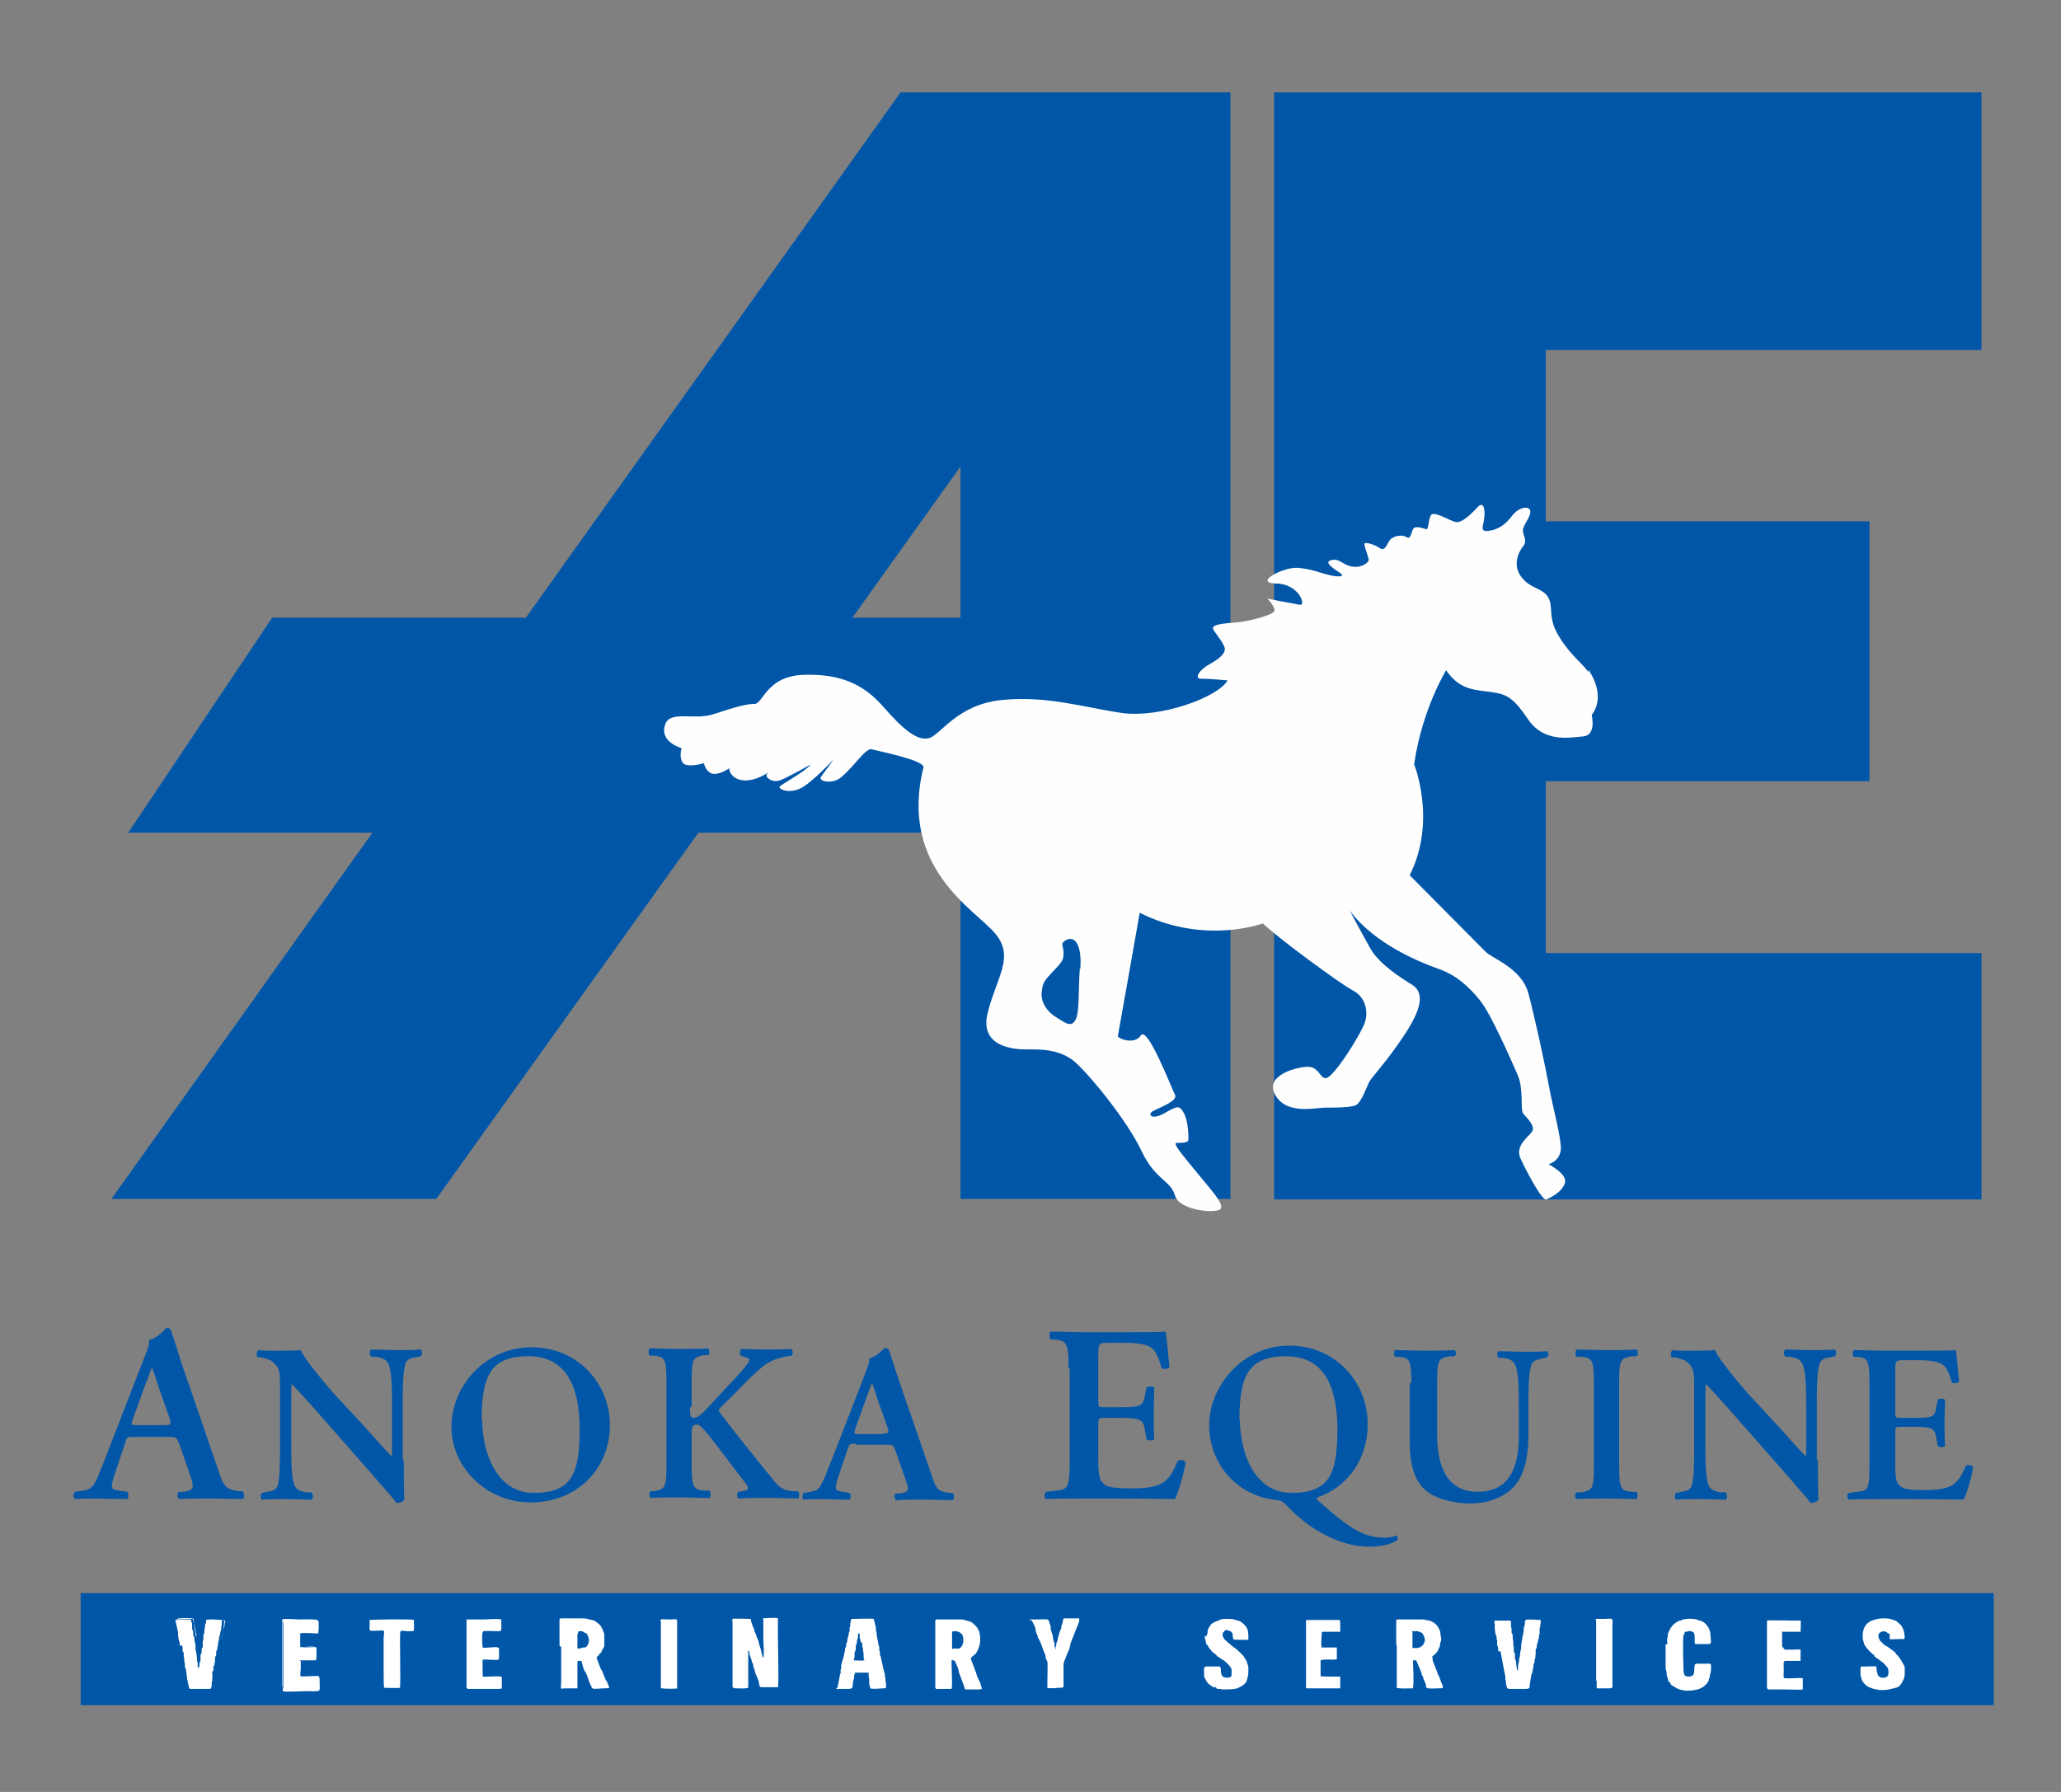
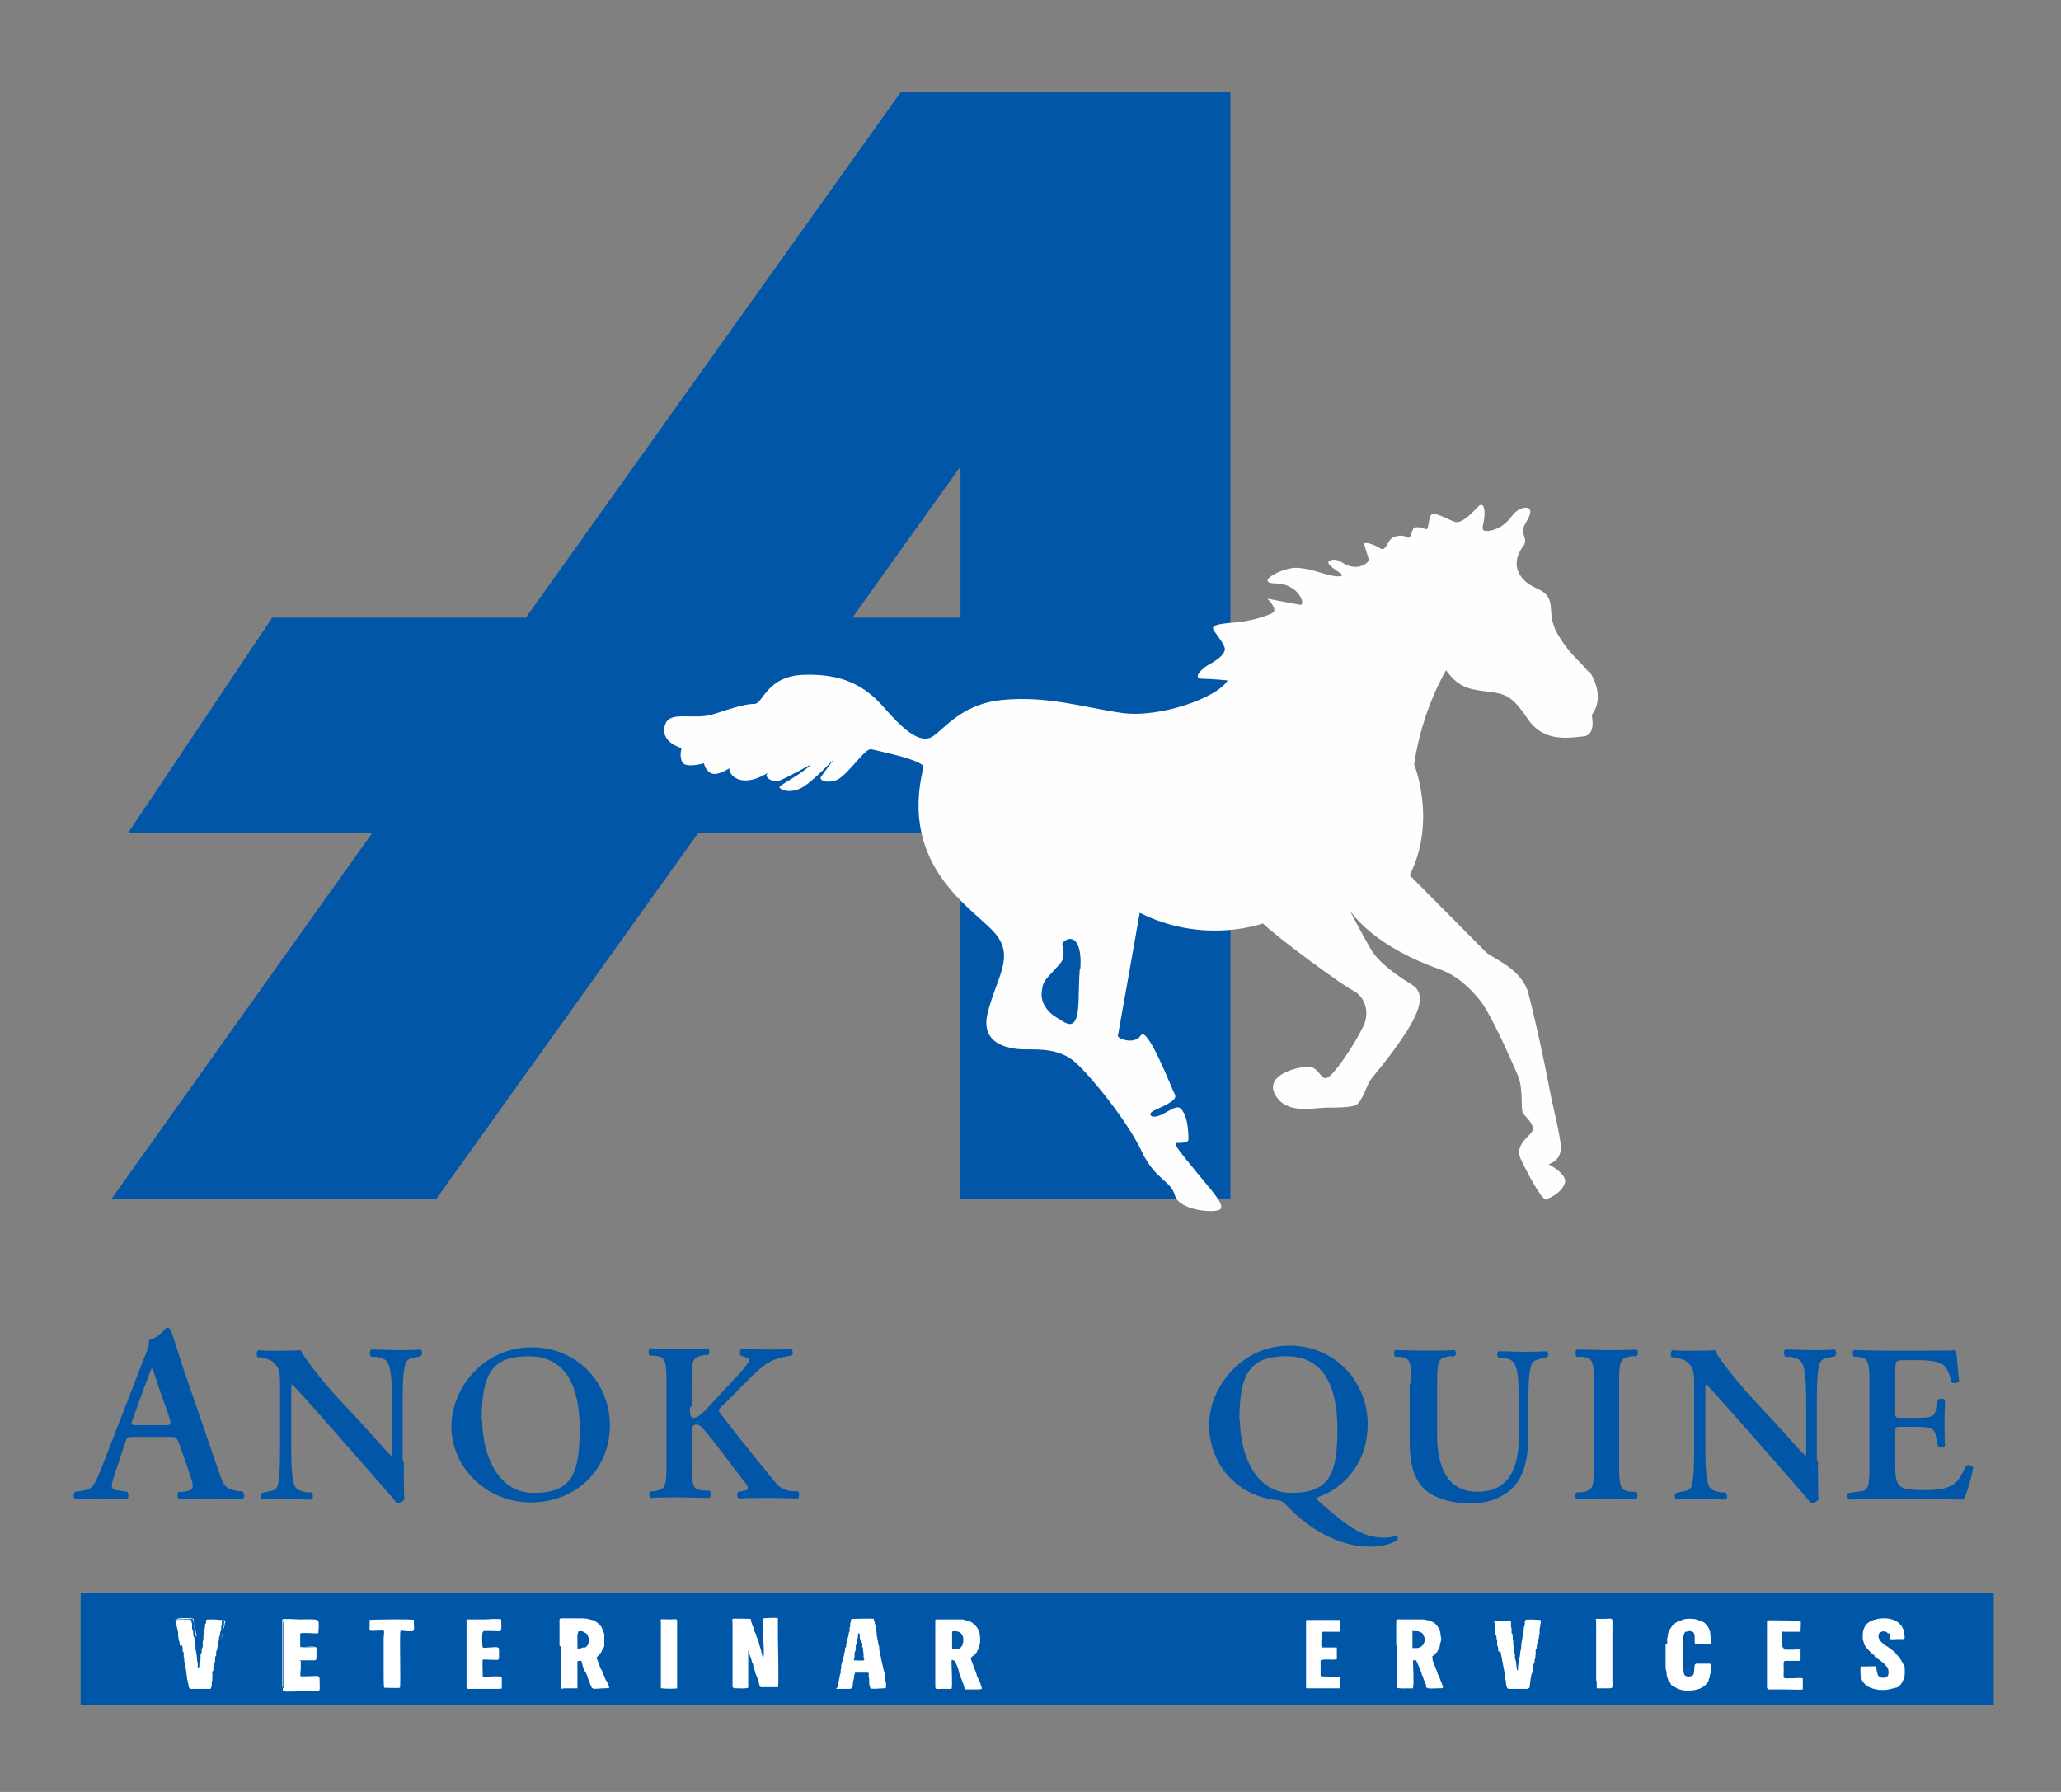
<svg xmlns="http://www.w3.org/2000/svg" id="Layer_1" version="1.1" viewBox="0 0 368 320">
  <rect x="0" y="0" width="368" height="320" fill="#808080" stroke="none" />
  <defs>
    <style>
      .st0 {
        fill: #fff;
        fill-rule: evenodd;
      }

      .st1 {
        fill: #fefefe;
      }

      .st2 {
        fill: #0156a8;
      }

      .st3 {
        fill: #0057a8;
      }
    </style>
  </defs>
  <g>
    <g>
      <path class="st2" d="M160.8,16.5l-66.9,93.8h-45.3l-25.7,38.4h43.6l-46.6,65.4h58l46.8-65.4h46.8v65.4h48.2V16.5h-58.8ZM152.2,110.3l19.3-27v27h-19.3Z" />
-       <polygon class="st2" points="353.8 62.5 353.8 16.5 227.5 16.5 227.5 214.2 353.8 214.2 353.8 170.2 276 170.2 276 139.5 333.8 139.5 333.8 93.1 276 93.1 276 62.5 353.8 62.5" />
    </g>
    <g>
      <path class="st2" d="M23.8,256.6c-1.2,0-1.1,0-1.5,1.2l-1.8,5.4c-.9,2.7-.7,2.8.9,3l1.3.2c.3.3.3,1.1,0,1.3-1.4,0-2.9,0-4.8-.1-1.5,0-2.9,0-4.5.1-.3-.2-.4-.9,0-1.3l1.4-.2c1.3-.2,1.8-.6,2.5-2.1.5-1.2,1.3-3.1,2.2-5.5l6.2-16c.6-1.4,1-2.5.9-3.3,1.6-.3,3.1-2.2,3.1-2.2.4,0,.6.1.8.4.7,2,1.3,4.1,2,6.2l6.5,18.9c1,3,1.3,3.3,3.6,3.7h.7c.4.5.4,1.2,0,1.4-1.8,0-3.5-.1-5.8-.1s-3.9,0-5.5.1c-.4-.2-.4-1-.1-1.3h1c1.6-.3,1.8-.6,1.2-2.5l-2.1-6.1c-.5-1.2-.6-1.2-1.8-1.2h-6ZM29.2,254.5c1.3,0,1.4,0,1.1-1.2l-1.9-5.4c-.8-2.4-1-3.2-1.3-3.6h0c-.2.3-.5,1.4-1.4,3.6l-1.9,5.3c-.5,1.3-.4,1.3.7,1.3h4.7Z" />
      <path class="st2" d="M72.1,260.8c0,1.2,0,6.1.1,7-.3.4-.9.6-1.4.6-.6-.8-1.8-2.2-4.7-5.5l-9.4-10.7c-2.6-2.9-3.9-4.4-4.6-5-.1,0-.1.4-.1,2.6v7.8c0,3,0,6.7.7,7.9.4.6,1,.8,2,1h.9c.4.4.3,1.2,0,1.3-1.5,0-3-.1-4.6-.1s-2.8,0-4.2.1c-.3-.2-.4-.9,0-1.2l.9-.2c.8-.1,1.5-.3,1.8-.9.5-1.2.5-4.7.5-7.9v-9.5c0-3.1,0-3.8-1.3-4.9-.4-.4-1.6-.7-2.1-.8h-.6c-.3-.4-.2-1.2.2-1.3,1.5.2,3.7.1,4.7.1s1.8,0,2.8-.1c.7,1.7,5,6.8,6.4,8.3l4,4.3c1.7,1.8,5.4,6.1,5.8,6.3.1-.1.1-.3.1-1v-7.8c0-3,0-6.7-.8-7.9-.4-.6-1-.8-2-1h-.9c-.4-.4-.3-1.2,0-1.3,1.6,0,3,.1,4.6.1s2.8,0,4.2-.1c.3.2.4.9,0,1.2l-.9.2c-.8.1-1.4.3-1.7.9-.6,1.2-.6,4.7-.6,7.9v9.6Z" />
      <path class="st2" d="M108.9,254.5c0,7.9-6,13.8-14.1,13.8s-14.2-6.4-14.2-13.5,5.9-14.2,14.3-14.2,14,6.6,14,13.9ZM86.1,253.6c0,5.5,2.4,13,9.2,13s8.2-3.4,8.2-11.4-2.7-13-9.1-13-8.4,2.9-8.4,11.4Z" />
      <path class="st2" d="M123.2,251.4c0,1.1,0,1.8.7,1.8s1.7-.9,3-2.4l4.1-4.4c.5-.5,1.7-1.8,2.2-2.5.7-.9.8-1.2.3-1.4l-1.2-.4c-.3-.3-.2-.8,0-1.2,1.7,0,3,.1,4.5.1s3,0,4.4-.1c.4.1.5,1,.1,1.2-3.7.5-4.8,1.5-7.6,4.2-1.7,1.7-3.3,3.4-4.9,4.9-.5.5-.6.7-.1,1.3,3.2,4.2,7,8.9,9.8,12.3.8,1,1.8,1.4,3,1.5h1c.3.3.2,1.2,0,1.3-1.4,0-3-.1-5.1-.1s-3.8,0-5.5.1c-.4-.2-.4-1,0-1.2l1.1-.2c.6-.1.7-.5.3-1.1-1.7-2.1-6.4-8.6-7.9-10.1-.3-.3-.6-.6-1-.6-1,0-.9,1-.9,2.1v5.1c0,4.2.4,4.4,2.2,4.6h1c.3.3.2,1.1,0,1.3-1.9,0-3.7-.1-5.4-.1s-3.6,0-5.1.1c-.3-.2-.4-1,0-1.2h.6c1.9-.4,2.2-.5,2.2-4.7v-14.9c0-4.2-.4-4.4-2.2-4.6h-.8c-.3-.4-.2-1.1,0-1.3,1.6,0,3.4.1,5.3.1s3.6,0,5.1-.1c.3.2.4,1,0,1.2h-.7c-1.9.4-2.2.5-2.2,4.7v4.4Z" />
-       <path class="st2" d="M152.7,257.8c-1,0-1,0-1.4,1.1l-1.6,4.8c-.8,2.4-.6,2.5.8,2.7l1.2.2c.3.3.2,1,0,1.2-1.3,0-2.6,0-4.2-.1-1.3,0-2.6,0-4,.1-.3-.2-.3-.8,0-1.2l1.2-.2c1.2-.2,1.6-.5,2.2-1.8.5-1,1.1-2.7,2-4.9l5.5-14.2c.5-1.3.9-2.2.8-2.9,1.4-.3,2.7-1.9,2.8-1.9.3,0,.5.1.7.3.6,1.8,1.2,3.7,1.8,5.5l5.8,16.8c.9,2.7,1.1,3,3.2,3.3h.6c.3.4.3,1.1,0,1.3-1.6,0-3.1-.1-5.2-.1s-3.5,0-4.9.1c-.3-.2-.4-.9-.1-1.2h.9c1.4-.3,1.6-.5,1-2.2l-1.9-5.4c-.4-1.1-.5-1.1-1.6-1.1h-5.3ZM157.5,256c1.1,0,1.3,0,1-1l-1.7-4.8c-.7-2.1-.9-2.9-1.1-3.2h0c-.2.3-.5,1.3-1.2,3.2l-1.7,4.7c-.4,1.2-.3,1.2.6,1.2h4.2Z" />
-       <path class="st2" d="M190.8,244.4c0-4.8-.4-4.9-2.5-5.2h-.7c-.3-.4-.3-1.2,0-1.4,1.7,0,3.8.1,5.8.1h8.6c2.9,0,5.5,0,6.1-.1.2.8.5,4.3.7,6.3-.2.4-1.1.5-1.4.2-.7-2.6-1.4-3.7-2.8-4.1-1-.3-2.4-.4-3.6-.4h-3c-1.9,0-1.9,0-1.9,2.7v7.6c0,1.2,0,1.2,1.1,1.2h2.2c3.9,0,4.7,0,5-2l.3-1.5c.4-.3,1.2-.3,1.4,0,0,1.2-.1,2.8-.1,4.5s0,3.3.1,4.7c-.2.3-1.1.3-1.4,0l-.3-1.8c-.3-1.9-1.1-2-5-2h-2.2c-1,0-1.1,0-1.1,1.2v5.7c0,2.3,0,3.9.8,4.7.5.6,1.3,1,5.1,1,5.7,0,6.7-1.2,8.3-4.9.4-.3,1.2-.2,1.4.3-.3,1.9-1.3,5.3-1.9,6.5-2,0-5.8-.1-11.1-.1h-5.1c-2,0-4.7,0-6.8.1-.4-.2-.4-1,0-1.3l1.7-.2c2.1-.2,2.5-.4,2.5-5.1v-16.7Z" />
      <path class="st2" d="M244.2,254.5c0,6.2-3.8,11.2-9,12.9-.2.2,0,.5.4.8,2.3,2,5.8,5.2,8.8,6,1,.3,1.9.4,2.9.4s1.5-.2,2-.4c.2.1.4.6.2.8-1.2.9-3.3,1.2-5,1.2-5.4,0-10.9-3.2-14.8-7.4-.7-.7-1-.8-1.5-.9-7.3-.6-12.3-6.5-12.3-13.4s5.9-14.2,14.3-14.2,14,6.7,14,13.9ZM221.4,253.6c0,5.5,2.4,13,9.2,13s8.2-3.4,8.2-11.4-2.7-13-9.1-13-8.4,2.9-8.4,11.4Z" />
      <path class="st2" d="M252,246.9c0-4.2-.4-4.4-2.2-4.6h-.7c-.3-.4-.2-1.1,0-1.2,1.6,0,3.4.1,5.2.1s3.6,0,5.4-.1c.3.2.4.8,0,1.1h-.9c-1.9.4-2.2.5-2.2,4.8v9.2c0,5.5,1.7,10.2,7.2,10.2s7.4-4,7.4-10v-5c0-3,0-6.7-.8-7.9-.4-.6-1-.9-2-1h-.8c-.4-.4-.3-1.1,0-1.2,1.4,0,2.9.1,4.4.1s2.8,0,4.2-.1c.3.2.4.8,0,1.1l-.9.2c-.8.2-1.5.3-1.8,1-.6,1.2-.6,4.7-.6,7.9v4.8c0,3.6-.6,7-2.6,9.2-2.1,2.2-5.1,3-7.8,3s-6.4-.8-8.2-2.6c-1.8-1.7-2.6-4.5-2.6-8.6v-10.2Z" />
      <path class="st2" d="M289.1,261.8c0,4.2.4,4.4,2.2,4.6h.9c.3.4.2,1.1,0,1.3-1.8,0-3.6-.1-5.3-.1s-3.6,0-5.4.1c-.3-.2-.4-.9,0-1.2h.9c1.9-.4,2.2-.5,2.2-4.7v-14.9c0-4.2-.4-4.4-2.2-4.6h-.9c-.3-.4-.2-1.1,0-1.3,1.8,0,3.6.1,5.4.1s3.6,0,5.3-.1c.3.2.4.9,0,1.2h-.9c-1.9.4-2.2.5-2.2,4.7v14.9Z" />
      <path class="st2" d="M324.6,260.8c0,1.2,0,6.1.1,7-.3.4-.9.6-1.4.6-.6-.8-1.8-2.2-4.7-5.5l-9.4-10.7c-2.6-2.9-3.9-4.4-4.6-5-.1,0-.1.4-.1,2.6v7.8c0,3,0,6.7.7,7.9.4.6,1,.8,2,1h.9c.4.4.3,1.2,0,1.3-1.5,0-3-.1-4.6-.1s-2.8,0-4.2.1c-.3-.2-.4-.9,0-1.2l.9-.2c.8-.1,1.5-.3,1.8-.9.5-1.2.5-4.7.5-7.9v-9.5c0-3.1,0-3.8-1.3-4.9-.4-.4-1.6-.7-2.1-.8h-.6c-.3-.4-.2-1.2.2-1.3,1.5.2,3.7.1,4.7.1s1.8,0,2.8-.1c.7,1.7,5,6.8,6.4,8.3l4,4.3c1.7,1.8,5.4,6.1,5.8,6.3.1-.1.1-.3.1-1v-7.8c0-3,0-6.7-.8-7.9-.4-.6-1-.8-2-1h-.9c-.4-.4-.3-1.2,0-1.3,1.6,0,3,.1,4.6.1s2.8,0,4.2-.1c.3.2.4.9,0,1.2l-.9.2c-.8.1-1.4.3-1.7.9-.6,1.2-.6,4.7-.6,7.9v9.6Z" />
      <path class="st2" d="M333.8,246.9c0-4.2-.4-4.4-2.2-4.6h-.6c-.3-.4-.2-1.1,0-1.2,1.5,0,3.4.1,5.2.1h7.6c2.6,0,4.9,0,5.4-.1.2.7.4,3.8.6,5.6-.2.3-1,.4-1.3.2-.6-2.3-1.2-3.3-2.5-3.6-.9-.3-2.1-.4-3.2-.4h-2.7c-1.7,0-1.7,0-1.7,2.4v6.8c0,1,0,1.1,1,1.1h1.9c3.5,0,4.2,0,4.4-1.8l.3-1.4c.3-.3,1.1-.3,1.3,0,0,1.1-.1,2.5-.1,4s0,2.9.1,4.2c-.2.3-1,.3-1.3,0l-.3-1.6c-.3-1.7-1-1.8-4.4-1.8h-1.9c-.9,0-1,0-1,1.1v5.1c0,2,0,3.5.7,4.2.5.6,1.2.9,4.5.9,5.1,0,6-1.1,7.4-4.3.4-.3,1-.2,1.3.2-.2,1.7-1.1,4.7-1.7,5.8-1.8,0-5.2-.1-9.9-.1h-4.6c-1.8,0-4.2,0-6,.1-.3-.2-.4-.9,0-1.2l1.5-.2c1.9-.2,2.2-.3,2.2-4.6v-14.9Z" />
    </g>
    <rect class="st3" x="14.4" y="284.5" width="341.6" height="20" />
  </g>
  <g>
    <path class="st0" d="M136.3,289.3c0,1.2,0,2.4,0,3.5,0,.6.2,2.8,0,3.2,0,.1,0,0,0,.1l-.2-.4c0-.2,0-.3-.1-.5-.1-.2,0-.2-.1-.4-.1-.3.1.2,0,0-.1-.3,0-.2-.1-.4l-.3-.9c0-.2,0-.3-.1-.5-.2-.6-.3-.5-.4-1.1l-.3-.6c0-.2,0-.3-.1-.5,0-.1-.2-.3-.2-.4l-.3-.9c0-.2,0-.3-.1-.4-.4,0-3-.1-3.2,0-.1.1,0,.4,0,.7,0,3.8,0,7.7,0,11.5.3.2.2.2.6.2.8,0,1.6.1,2.2-.1v-5.1c0-.3,0-.5,0-.8,0-.2,0-.6,0-.7.2,0,.2,0,.2.2,0,.2,0,0,0,.3l.4,1.2c0,.3.2.5.3.8,0,.1,0,.2,0,.3l.3.8c0,.2,0,0,0,.2,0,0,0,0,0,0l.7,1.7c0,.1,0,.2,0,.3,0,.2,0,0,.1.2,0,.3,0,.4.3.5.3,0,2.8,0,3,0,.2-.2,0-7.9,0-9.2v-2.4c0-.1,0-.6,0-.7-.4-.2-2.2,0-2.7,0h0Z" />
    <path class="st0" d="M103.2,291.8c0-.4,0-.5.3-.5.7,0,.4,0,.8.2.7.3.6.5.8,1,.2.5-.1,1.5-.6,1.7-.2,0-.2,0-.4,0-.1,0-.2.2-1,.2v-2.7ZM100.2,294.1v6.3c0,.3-.1,1,0,1.1.2.2.1,0,.7,0,.6,0,1.7,0,2.2,0,0-1,0-3.3,0-4.5,0-.5,0-.4.7-.4.1.2.1.4.2.7.1.4.2.8.4,1.1l.2.3c.1.2.2.5.3.7,0,.1,0,0,0,.1l.5,1.3c0,.2,0,0,.2.3,0,.2,0,.3.2.4.2.2,1.5,0,1.9,0s.8,0,1.1-.1c0-.2-.3-.7-.4-1,0-.2,0-.1-.2-.3-.2-.4-.5-1.3-.7-1.7,0-.1-.1-.2-.2-.3l-.8-2.1c.1-.1.1-.1.3-.3h0c.3-.2,0,0,.2-.3.2-.2.3-.2.4-.4,0,0,0,0,0-.1l.5-.9c0-.2,0-1.9,0-2.2l-.3-.8c-.3-.7-.5-.9-1.2-1.4l-.3-.2c-1.4-.3-1-.4-2.8-.4h-3.1c-.4,0-.3.4-.3.8v4.1h0Z" />
    <path class="st0" d="M170,294.5v-2.8c0-.4,0-.4.5-.4s.8.1,1.1.4c.3.2.4.7.4,1.1s0,.5-.1.8c-.1.2,0,.2-.2.4h0c-.2.3-.2.2-.3.3-.2.1,0,.1-.3.1-.2,0-.7,0-.9,0h0ZM167,289.5v11.6c0,.7.2.5,1.2.5h1.7c.2-.5,0-3.8,0-4.7s.2-.3.6-.3l.6,1.4c0,.3,0,.1.1.4,0,.1,0,0,0,.2l.9,2.4c.1.2,0,.5.3.7.2,0,1.9,0,2.2,0,.3,0,.4,0,.7-.1,0-.3-.1-.5-.2-.7,0-.1,0,0,0-.2l-.7-1.5c0-.1,0-.2-.1-.4,0-.2,0,0-.1-.3l-.8-2.1c0-.2-.1-.2,0-.4.3-.3.7-.5.9-.8.5-.8.8-1.8.7-2.8-.1-.7,0-.9-.5-1.7-.2-.3-.8-.9-1.2-1.1l-1.4-.4c-.8,0-3.5,0-4.5,0-.4,0-.4,0-.4.3h0Z" />
    <path class="st0" d="M252.4,291.3c1.3,0,.7,0,1.2.2.2,0,.2,0,.3.1.2.2.2.3.3.5.1.3.2.3.2.7,0,.4,0,.3-.2.7,0,.3,0,.1-.2.3-.2.3-.5.4-.9.5-.3,0-.6,0-.9,0v-3.1ZM249.4,293.7v7.7c.4.2,2.3.1,2.9.1.2-1.3,0-3.6,0-5h.6c0,0,0,.2.1.3l.8,1.9c.1.4,0,.4.3.7,0,.1,0,0,0,.2.2.5,0,.1.2.5l.3.7c.1.2,0,.2,0,.4.1.5,1.4.3,2.2.3,1.3,0,.9,0,.2-2-.1-.4-.2-.3-.3-.6-.1-.5,0,0-.2-.6l-.7-1.8c0-.1,0,0,0-.2v-.2c-.2-.4,0-.2.7-1,.2-.2.2-.3.3-.5.3-.5.1-.4.3-.6v-.3c.4-1.3.2-.9.1-1.9,0-.8-.7-1.8-1.3-2.1-1-.5-.9-.3-1.3-.4-.3-.1-.2-.1-.7-.1h-3.6c-1.1,0-1-.2-1,.9s0,2.5,0,3.7h0Z" />
    <path class="st0" d="M153.9,293.3c0,.2.2.4,0,.8h.1c.2.4,0,.5.2,1.2,0,.2,0,.5,0,.7,0,.3.3.3,0,.5-.1.1-1.5,0-1.7,0-.1-.2,0,0,0-.3.2-.6,0-.6.1-1,0-.3.1-.2.2-.6,0-.2,0-.5,0-.6,0-.3.1-.2.2-.6,0-.8.1-.3.2-1.2,0,0,0-.3,0-.3,0-.4,0-.2.1-.2.2,0,.2,0,.2.3,0,1,.1.4.2,1.3h0ZM149.3,301.5c.1.2.4.1.7.1h1.6c1,0,.5-.9.8-1.6.2-.5,0-.5.2-1,0-.1,0-.2.1-.3h1.9c.9,0,.3,0,.6,1.2,0,.3,0,.5,0,.8l.2.8c.4.2,1.9,0,2.4,0s.2,0,.4-.1c0-.1,0-.7,0-.8,0-.2,0-.2-.1-.3,0-.2,0-.3,0-.5,0-.2,0-.2-.1-.3,0-.2,0-.2,0-.4,0-.3-.1-.4-.2-.8l-.5-2.2c0-.5-.2-.4-.2-.7,0-.1,0-.3,0-.4,0-.3,0,0-.1-.3,0-.1,0-.3,0-.4,0-.3,0-.2-.1-.4l-.3-1.6c-.1-.3,0-.5-.1-.8,0-.2,0,0-.1-.3,0-.2,0-.3,0-.5-.2-.8,0-.2-.2-.8,0-.3,0,0-.2-.8-.4-.1-3.1,0-3.6,0s-.4,0-.5.5c-.2.6,0,.5-.1.8,0,.1,0,0-.1.3,0,.2,0,.3,0,.5,0,.5-.1-.1-.2.8,0,.3-.1.3-.2.8,0,.6-.1.4-.2.8,0,.9-.1.4-.2.7,0,.2,0,.3,0,.4-.2.7,0,0-.2.8,0,.4,0,0-.2.8l-.3,1.1c0,.2,0,.3,0,.4,0,.2,0,.2-.1.4,0,.2,0,.2,0,.4,0,.3,0,.2-.1.4l-.3,1.6c0,.2,0,0-.1.3,0,.2,0,.3,0,.4h0Z" />
-     <path class="st0" d="M215.1,292.1c0,.5.1.6.2,1,0,.3.1.6.3.7l.2.3c0,.2.1.2.2.3.7,1,.8.7,1.3,1.3.1.1.1.2.3.2.3.2.3.3.9.6.4.3,1,.9,1.2,1.2.1.2.2.3.2.5,0,.3,0,.7,0,1,0,.1-.2.3-.2.3,0,0-.4.1-.4.1-.4,0-.9,0-1.1-.4-.4-.6,0-1.1-.4-1.6-.4,0-1.1,0-1.5,0-1.2,0-1.4-.2-1.3,1.1,0,.3,0,.1,0,.3,0,.2,0,.2,0,.4l.3.6c.3.5.3.6.9,1l.4.3c.1,0,0,0,.2,0h.3c.2.2,0,.2.3.3.3,0,.6,0,.9.1.5,0,1.6,0,2.1-.1.4,0,1.2-.4,1.6-.7.4-.3.6-.6.7-1.1.2-.7.2-.8.2-1.7,0-.5,0-.4-.1-.8-.2-.4,0-.5-.7-1.4,0,0,0-.1,0-.1l-.9-.9s0,0,0,0l-.7-.6c-.2-.1,0,0-.3-.2-.5-.4-1-.8-1.4-1.2l-.2-.2s0,0,0,0c-.1-.2-.2-.3-.3-.6,0-.2,0-.6.2-.7h.1c0-.2,0-.1.1-.2.3-.2.4-.1.7,0,.4.2.3,0,.6.4.1.2.1,0,.1.3,0,.3,0,.6.2.9.3,0,2.5.1,2.6,0,0,0,0-.3,0-.4,0-.7,0-1.3-.4-1.9,0,0,0,0,0,0,0,0,0,0,0,0-.4-.5-.9-1-1.5-1.1-.5-.1-.6-.3-1.6-.3s-1.4,0-1.6.2c-.5.2-1.5.5-1.7,1-.3.4-.5.7-.5,1.3,0,.4-.2.2-.2.7h0Z" />
    <path class="st0" d="M297.4,293.6v4c0,.9.2.6.2,1.4,0,.3,0,.2.1.5l.2.6c0,.2,0,.2.2.3.2.2.1,0,.2.3.1.2,0,0,.1.2l1.2.7c.6.2,1.4.4,2,.3.7,0,1.1-.1,1.8-.3.6-.2,1.4-.8,1.7-1.5,0-.1,0-.3.1-.4.1-.3,0,0,.1-.4,0-.5.2-.4.2-1,0-1.4.3-1.2-1.4-1.2s-1.5-.2-1.6,1.3c0,.3-.1.8-.4.9,0,0-.5.1-.5.1-1,0-.9-.5-1-1,0-.2-.2-5.9,0-6.3.2-.4,0-.2.3-.7.7,0,.5-.3,1.3,0,.7.3.2,1.9.5,2.2.1,0,2.1,0,2.4,0,.7,0,.3-1,.3-1.7,0-.8-.5-1.7-1.2-2.2l-.6-.3s0,0,0,0c-.3-.1.1,0,0,0-.2,0-.2,0-.4-.1-.6-.3-2.3-.3-2.9,0-.3.2-.2,0-.6.2-.4.2-.8.5-1.1.8,0,0-.1.2-.2.3l-.2.3c-.1.2-.3.6-.4.9,0,.2,0,.3,0,.4-.2.4-.1,1-.1,1.5h0Z" />
    <path class="st0" d="M267.9,294.8l.8,4.2c.2.5,0,.4.1.9,0,.3,0,0,.1.3,0,.4-.1.1.1.9.2.6-.1.5,2.2.5h1.1c.6,0,.5,0,.8-.2l.2-1.6c.2-.7,0-.6.3-1.1l.2-1.1c0-.5,0-.4.2-.7,0-.2,0-.3,0-.4,0-.3,0,0,.1-.3.1-.3,0-.5.1-.8,0,0,0,0,0-.4,0-.9,0-.4.2-.7,0-.1,0-.3,0-.4,0-.3.1-.4.2-.7,0-.4.1-.5.2-.7,0-.5-.1,0,.1-.8,0-.3,0-.6,0-.8,0-.2,0,0,.1-.3,0-.4,0-.2.1-.8,0,0,0-.2,0-.2s0-.2,0-.3c0,0-2.6-.2-2.7,0-.3.4,0,.6-.2,1-.3.9,0,.6-.2,1.2,0,.2,0,.2-.1.5-.1.8-.3,1.5-.3,2.3,0,.5-.1,0-.2,1.2,0,.4,0,.2-.1.5-.1.3,0,.7-.2,1.2-.1.4,0,.8-.1,1.2-.3-.5-.2-1-.3-1.5,0-.4-.1-.4-.2-.7,0-.3,0-.6,0-.9-.2-.2-.2-.4-.2-.7,0-.7,0-.5-.1-.8,0-.3,0-.6,0-.8-.1-.3-.1-.2-.1-.7,0-.5,0-.4-.2-.7,0-.3,0-.6,0-.8-.1-.3,0,0-.1-.3,0-.1,0-.3,0-.4,0-.1,0-.2,0-.4,0-.2,0-.2-.2-.3-.3,0-2.3,0-2.7,0-.2.3,0,.5,0,.7,0,.3,0,.5,0,.8.1.4,0,.3.1.7,0,.4.1.2.2.6,0,.4,0,.4.1.7.1.3,0,.5,0,.7,0,.3.1.2.2.7,0,.4,0,.4.1.7h0Z" />
    <path class="st0" d="M337.2,291.6c.3.2.2.3.2.8v.3c.4.1,1,0,1.4,0s1.1,0,1.2,0c.2-.2,0-1.4-.2-1.8l-.2-.4c0-.2-.6-.6-.7-.8-.2,0-.2-.2-.5-.3-.8-.3-1.1-.4-2.1-.4-.8,0-1.6.2-2.3.5,0,0-.2.1-.3.2-.7.4-1.1,1.4-1.1,2.2,0,.3,0,.6,0,.8l.3,1s0,0,0,0c0,0,0,0,0,0,.5.9,1.5,1.7,1.6,1.8.2,0,.2.2.2.3.3.3,1.4.9,1.9,1.5.4.5.6.5.6,1.4,0,.7-.3.8-.8.9-.5.1-1-.2-1.1-.5l-.2-.7c-.2-1.1.5-.8-2.2-.8-.2,0-.3,0-.5,0-.3.1-.2.5-.2,1,0,.6,0,.7.2,1.2,0,0,0,.2.1.3.3.6.9,1.1,1.5,1.3.4.2,1,.3,1.6.4.3,0,.5,0,.9,0,.3,0,1.3-.2,1.6-.3.2,0,.2,0,.3-.1.2,0,.2,0,.4-.1.2-.1.4-.2.5-.4.3-.3.4-.7.6-1,.1-.3.2-.6.2-1,0-.3,0-.6,0-.8,0-.3,0-.6-.2-.8l-.5-.9c-.2-.3-.4-.6-.6-.8,0,0-.2-.1-.2-.2-.2-.2-.1-.2-.3-.4l-1.5-1.1c0,0,0,0-.1,0h-.1c0-.1-.2-.2-.3-.3l-.7-.7c0-.1,0,0,0-.1h0c-.2-.4-.1-.2-.2-.5,0-.3,0-.5.2-.7.2-.2.7-.4,1.1-.2,0,0,.2,0,.3.2,0,0,.2.1.1.3h0Z" />
    <path class="st0" d="M32.5,293.8c0,.2,0,0,.1.4,0,.2,0,.4,0,.6.1.3.1,0,.2.4,0,.2,0,.4,0,.6,0,.2.1.3.1.4,0,.3,0,.3,0,.5,0,.1.1.2.1.4,0,1.1.1.6.2,1l.2,1.6c0,.2,0,.2.1.4,0,.4,0,.2.1.5.1.5,0,.6.3,1h3.7s.2-.5.2-.5c0-.2,0-.4,0-.6,0-.3.1-.2.1-.5,0-.3,0-.3,0-.6.1-.3,0-.3,0-.6,0-.3,0-.3.2-.5,0-.2,0-.5,0-.6,0-.3.1,0,.2-.5,0-.5,0-.3.1-.5,0-.2,0-.4,0-.6,0-.3.1-.3.2-.5,0-.2,0-.4,0-.6,0-.2,0,0,.2-.5,0-.3,0-.3.1-.6,0-.7.2-.9.2-1.2,0-.6,0,0,.2-.9,0-.3.1-.5.2-.8,0-.2,0-.3,0-.5,0-.2,0-.1.1-.3,0-.2,0-.3,0-.5,0-.2,0-.2.1-.4-.3,0-2.8-.2-2.9,0,0,0,0,0,0,0,0,0,0,0,0,0v.5c-.2.2-.2.4-.2.7,0,.2-.1.4-.1.6,0,.2,0,.6-.1.6-.2.9,0,.7-.1,1.1,0,.2,0,.1-.1.3,0,.3,0,.6,0,.9,0,.3-.2.2-.2.8s0,.3-.2.7c0,.2,0,.6,0,.9,0,.3-.1.3-.2.7,0,.7,0,.6-.3.7,0-.2,0-.4,0-.7,0-.3-.1-.3-.1-.6,0-.4-.2-1.8-.3-2,0-.2,0-.5,0-.7,0-.4-.2-.4-.2-1.4-.2-.2-.2-.4-.2-.8,0-.5-.1-.4-.2-.7,0-.3,0-.7,0-.9,0-.1-.1-.2-.2-.7,0-.2-2.6,0-2.8,0l.5,2.2c0,.3,0,.4,0,.6.1.3,0,.3.1.6,0,.4.2.2.2,1.2h0Z" />
    <path class="st0" d="M53.5,296.5c0-.2,0-.1.7-.2.5,0,2,.1,2.2-.1,0-.4.1-1.7,0-2-.5-.2-2.4.2-2.8-.1-.2-.2-.1-2.3,0-2.7.7-.2,2.7.1,3.2-.1,0-.3,0-1.5,0-1.9-.4-.2-2.4-.1-3.1-.1s-2.8,0-3.1,0c0,.3,0,10.7,0,11.8s.4.5,1.9.5h3.5c.6,0,.7.1,1-.2,0-.5.1-1.6,0-2-.6-.1-3,0-3.3,0-.2-.1,0-1.2,0-1.4v-.7c0-.1,0-.3,0-.4,0-.2,0-.2,0-.3h0Z" />
    <path class="st0" d="M86.3,291.3c.2-.1,2.2,0,2.6,0,.8,0,.6-.1.6-2.1-.8-.2-2.3,0-3.1,0h-3.1c0,.3,0,12,0,12.2.2.3.4.2.7.2h5c.4,0,.4,0,.6-.1,0-.3,0-1.8,0-2-.2-.3-2.8,0-3.4-.1,0-.4-.1-2.8,0-3,.1-.1,1.2,0,1.4,0,1.7,0,1.5.3,1.5-1.2,0-.2,0-.4,0-.6,0-.2,0-.3-.2-.4-.5-.2-2.4.2-2.7,0-.1-.1-.2-2.5,0-2.7h0Z" />
    <path class="st0" d="M318.2,294v-2.6c0-.1.1,0,.4,0,.6,0,2.6,0,2.9,0,0-.3.1-1.9,0-2,0,0,0,0,0,0,0,0,0,0,0,0h-1.4c-.8,0-4.4-.1-4.6,0,0,.1,0,9.3,0,10.9,0,.3,0,.5,0,.8,0,.5,0,.3.2.6,1,0,2.2,0,3.2,0s2.5.1,3,0c0-.4,0-1.7,0-2-.5-.1-1.2,0-1.7,0-2.1,0-1.7.3-1.7-1.5,0-1.3-.2-1.7.6-1.6.5,0,2.1,0,2.4,0v-2c-.3-.1-1.2,0-1.5,0s-.5,0-.8,0c-.6,0-.5,0-.6-.1h0Z" />
    <path class="st0" d="M236,294.1c-.2-.3,0-1.8,0-2.2,0-.6,0-.5.7-.5.8,0,1.8,0,2.6,0v-.9c0-1.4.1-1.2-.7-1.2h-5.2c-.3,0-.2.2-.2.5v10.7c0,.7-.1,1,.2,1h5.9c.4,0-.3,0,0,0h0c0-.2,0-1.8,0-2.1h-2.2c-.4,0-1.2,0-1.3-.1,0,0,0,0,0,0v-.2c0-.1,0-.3,0-.4v-2.2c.7-.3,2.1,0,2.9-.2v-2.1s-1.7,0-1.7,0c-.3,0-.9,0-1.1,0h0Z" />
-     <path class="st0" d="M189.9,297.4c0-.3,0-.5.2-.9l.5-1.3c.4-.8.2-.4.4-1,0-.3,0,0,.1-.3,0-.1,0-.2,0-.3l1.1-2.8c.2-.6.2-.3.5-1.3,0-.3,0,0,0-.2,0-.1,0-.1,0-.3-.2,0-2.5,0-2.7,0-.4.3,0,.3-.3.7,0,.1,0,0,0,.2l-.2.5c0,.2,0,.3,0,.4,0,0-.2.2-.4,1l-.2.7c-.1.3,0,.5-.2.7,0,.2,0,0-.1.3,0,.2,0,.2,0,.4-.3.4,0,.1-.1.5v.2c0,0,0,0,0,0,0,0,0,0,0,0l-.2-.6c0-.1,0-.3,0-.4,0-.4,0,.1-.2-.7,0-.2,0-.2-.1-.3,0-.2,0-.2,0-.4,0-.1,0-.1-.1-.3l-.3-1c0-.2,0-.2,0-.4,0-.2,0-.1-.1-.3-.4-1.3,0-1-2.5-1s-.7,0-.7.3c0,.2,0,0,.2.3,0,.2,0,.2.2.5l.2.5c0,.1,0,0,0,.1,0,.1,0,0,0,0,0,.1,0,.1,0,.3.2.4.1.4.4,1,0,.2,0,.3.2.5.3.6.6,1.4.8,2l.4,1c0,.2,0,0,0,.3,0,.3.2.4.3.7.1.3,0,3.4,0,4.7.4.2,1.7,0,2.2,0,.4,0,.7,0,.7-.3v-3.8Z" />
    <path class="st0" d="M66,289.2c0,.4,0,.7,0,1.1,0,.5-.1.6.1.9.5.1,2.1-.1,2.4,0,.2.2,0,.9,0,1.3v6.4c0,.3,0,2.3.1,2.5,0,0,2.6.1,2.8,0,.2-.3-.1-9.8.1-10.1.2-.2.9,0,1.2,0,1.5,0,1.2.2,1.2-1.6s0-.2,0-.3h0c0-.1,0-.1,0-.1,0-.2-7.4-.1-8,0h0Z" />
    <path class="st0" d="M118,289.5c0,3.9,0,8.1,0,12h.3c.3.1,2.5.1,2.6,0,0,0,0-.5,0-.6v-11.4c0-.5-.3-.3-1.4-.3s-1.6-.2-1.6.3h0Z" />
    <path class="st0" d="M285.1,300.2c0,.4,0,.9,0,1.3h2.2c.8,0,.6-.2.6-1.4v-9.1c0-2.4.3-1.9-1.6-1.9s-1.3-.1-1.3.3v10.7Z" />
    <path class="st0" d="M53.5,296.5c0,0,0,0,0,.3s0,.3,0,.4v.7c0,.2,0,1.3,0,1.4.3.2,2.7,0,3.3,0,.2.4,0,1.4,0,2-.4.3-.4.2-1,.2h-3.5c-1.5,0-1.9.2-1.9-.5,0-1.1,0-11.5,0-11.8.3-.2,2.6,0,3.1,0s2.6-.1,3.1.1c0,.4,0,1.6,0,1.9-.6.2-2.6,0-3.2.1,0,.4-.1,2.5,0,2.7.3.3,2.2-.1,2.8.1.2.3.2,1.6,0,2-.2.3-1.7.1-2.2.1-.7,0-.6,0-.7.2h0ZM53.5,296.5c.6,0,2.3,0,2.7,0,.4,0,.3-.6.3-1,0-.4,0-1,0-1.3-.6-.2-2.1,0-2.9,0v-2.5c.4-.2,2.5,0,3.2,0,.1-.2.2-2.2,0-2.3-.5,0-1.7,0-2.3,0h-2.4c-1.3,0-1.6-.2-1.6.7,0,1.8,0,11.3,0,11.9.3.2,3.7,0,4.4,0,.4,0,1.9.1,2.1-.1.2-.2,0-1.8,0-2.2-.5-.2-2.7,0-3.4-.1,0-.6,0-2.4,0-2.8h0Z" />
    <path class="st0" d="M32.5,293.8c0-1-.1-.8-.2-1.2,0-.3,0-.3-.1-.6-.1-.2,0-.3,0-.6l-.5-2.2c.3,0,2.8-.2,2.8,0,0,.5.1.5.2.7,0,.2,0,.6,0,.9,0,.3.2.3.2.7,0,.4,0,.6.2.8,0-.3-.2-1.3-.3-1.5-.1-.5.1-.3-.2-1.2,0-.1,0-.3,0-.5-.5-.2-2.6-.2-3,0,0,.1.1,1,.2,1.2,0,.3.2.8.3,1.1,0,.3,0,.3,0,.6l.3,1.1c0,.2,0,.2,0,.3v.3Z" />
    <path class="st0" d="M36.9,291.7c.2,0,0-.5.1-.6,0-.2.1-.3.1-.6,0-.2,0-.4,0-.7v-.5c.1,0,.1,0,.1,0,0,0,0,0,0,0,0-.2,2.6,0,2.9,0,0,.2,0,.2-.1.4,0,.2,0,.3,0,.5,0,.2,0,.2-.1.3,0,.2,0,.3,0,.5,0,.3-.1.5-.2.8,0,.9-.2.3-.2.9,0,0,0,0,0,0,0,0,0,0,0,0l.4-1.6c0-.5.1-.4.2-.8,0-.8.2-.4.1-.9-.5-.2-2.5-.2-3,0,0,.3-.1.4-.2.6,0,.3,0,.2-.1.9,0,.4,0,.7,0,1h0Z" />
  </g>
  <path class="st1" d="M283.6,120c-1.2-1.7-3.2-3-5.2-6.3-2.1-3.3-1-5.2-1.9-6.9-.9-1.8-3.2-1.6-4.8-3.7-1.7-2.1-.6-4.5.3-5.6.9-1.1-.4-2.2,0-3.2.3-1,1.5-2.3,1.2-3.2-.3-.8-2.1-.5-3.2,1-1.1,1.5-2.5,2.5-4.2,2.7-1.7.2-.9-.9-.8-2.2.2-1.3,0-3.1-1-2.2-.9.9-2.9,3.2-4.2,2.8s-3.8-2-4.3-1.2-.4,2.6-.8,2.5c-.3,0-2-.8-2.4,0s-.4,1.9-1.2,1.4-2.3-.2-2.9.5c-.6.8-.9,2.1-1.8,1.5-.8-.6-2.9-1.3-2.8-.7s.8,2.5.8,2.8c0,.3-1,1.4-2.8,1.2s-2.3-1.5-3.8-1.2c-1.4.3-.2,1.2,1.3,2.2,1.6,1-.8.8-2.1.4-1.3-.3-2.8-1-5.3-1.2s-8,2.7-3.9,2.8c4.1,0,5.5,4,4.3,3.8-1.2-.2-5.8-1.1-5.8-1.1,0,0,1.9,1.9,1,2.5-.9.6-4.6,1.7-7.2,1.8-2.6.2-3.7.5-3.5,1.1.2.6,2.1,2.7,2.1,3.6s-1.1,1.8-2.7,2.7c-1.6.8-3,2.6-1.5,2.6s4.7.3,4.7.3c-1.8,3.1-12.2,6.8-19,5.8s-13.3-3.1-21.3-2.3-10.9,6.2-13,6.8c-2.1.6-4.7-1.6-8.1-5.5-3.4-3.9-7.4-6-14.2-5.8-6.8.2-7.3,5.2-8.9,5.2-1.6,0-3.8.7-7.2,1.8-3.4,1.2-7.8-.7-8.7,1.8-1.2,3.2,2.9,4.3,2.9,4.3,0,0-.5,1.6.2,2.6s3.8.1,3.8.1c0,0,.2,1.3,1.3,1.8,1.2.5,3.2-.9,3.2-.9,0,1.1,1.4,2.7,4.2,2,.9-.2,1.9-.7,2.9-1.3-.2.2-.4.3-.4.4-.3.5,1,1.6,2.5,1,1.5-.6,5.4-2.8,5.4-2.8-1.3,1.5-5.4,3.6-5.6,4-.2.4,1.6,1.3,3.7.3s6.1-5.4,5.9-5.1c-.2.3-1.7,2.3-2.2,3-.5.7,1.3,1.3,3,.5,2.1-1.2,4.9-5.7,6-5.4s9.3,1.9,9.3,3.2c-4.5,18,9.3,25.5,12.8,29.7,3.5,4.2.3,7.7-1.3,14-1.7,6.3,4.7,6.7,6.8,6.7s6-.2,8.8,2.3,9.3,10.5,11.8,15.8c2.5,5.3,5.2,5.2,6,8,.8,2.8,7.8,3.3,8.2,2.3s-1.5-3-4.2-6.3c-2.7-3.3-4.5-5.4-3.7-5.4s2.1,0,2.1-.6,0-3.2-.8-4.7c-.8-1.5-1.2-1.3-3.5,0-2.3,1.3-3.1.2-2-.4s4.5-1.8,3.9-2.9-4.9-12.4-6.1-10.6-4.2.5-4.1.1,3.9-22,3.9-22c11.5,5.8,22,1.9,22,1.9,2.4,2.4,13.8,10.8,16.1,12,2.3,1.2,2.9,4,1.9,6.2s-4.2,7.4-6,9-1.6-1.8-4.2-1.6-7.6,1.8-5.5,5.2,7.1,2.1,8.8,2.1,4.3,0,5.4-.4c1.1-.4,2.1-3.6,2.6-4.4s3.3-3.8,6.3-8.4c3-4.6,3.4-7.3,1.3-8.7-2.1-1.3-5.9-3.7-7.5-6.5-1.6-2.8-3.7-6.8-3.7-6.8,4.4,6,12.7,9.3,15.8,10.4,3.2,1.1,5.5,3.2,7.5,5.7s5.6,10.8,6.7,13.3c1.1,2.5.4,6.2,1,6.9s1.8,1.8,1.7,2.8-3.4,2.6-2.2,5.2c1.2,2.6,3.9,7.6,4.6,7.3s2.8-1.3,3.3-2.9c.6-1.6-2.9-3.4-2.9-3.4,0,0,2.1-.5,2.2-2.8,0-2.2-1.4-7.2-2.1-11s-2.5-12.2-3.7-16.7c-1.2-4.5-6.4-6.2-7.6-7.4-1.2-1.2-13.6-13.7-13.6-13.7,4.9-9.7.8-19.8.8-19.8,1.4-9.8,5.7-16.8,5.7-16.8,2.3,3.2,4.3,3.4,7.4,3.8,3.1.4,4.3.6,7.2,4.9s7.5,3.3,9.9,3.1c2.4-.2,1.5-3.8,1.5-3.8,2.2-2.9.6-6.4-.6-8.1ZM192.8,173c-.3,4.2,0,7.8-.8,9.2-.8,1.4-2,.3-3.5-.6-1.5-.9-2.7-2.6-2.5-4.4.2-1.8.4-2,2.1-3.8s1.8-2,1.8-3.3-.7-1.5.4-2.2c1.6-.9,2.9.8,2.6,5.1Z" />
</svg>